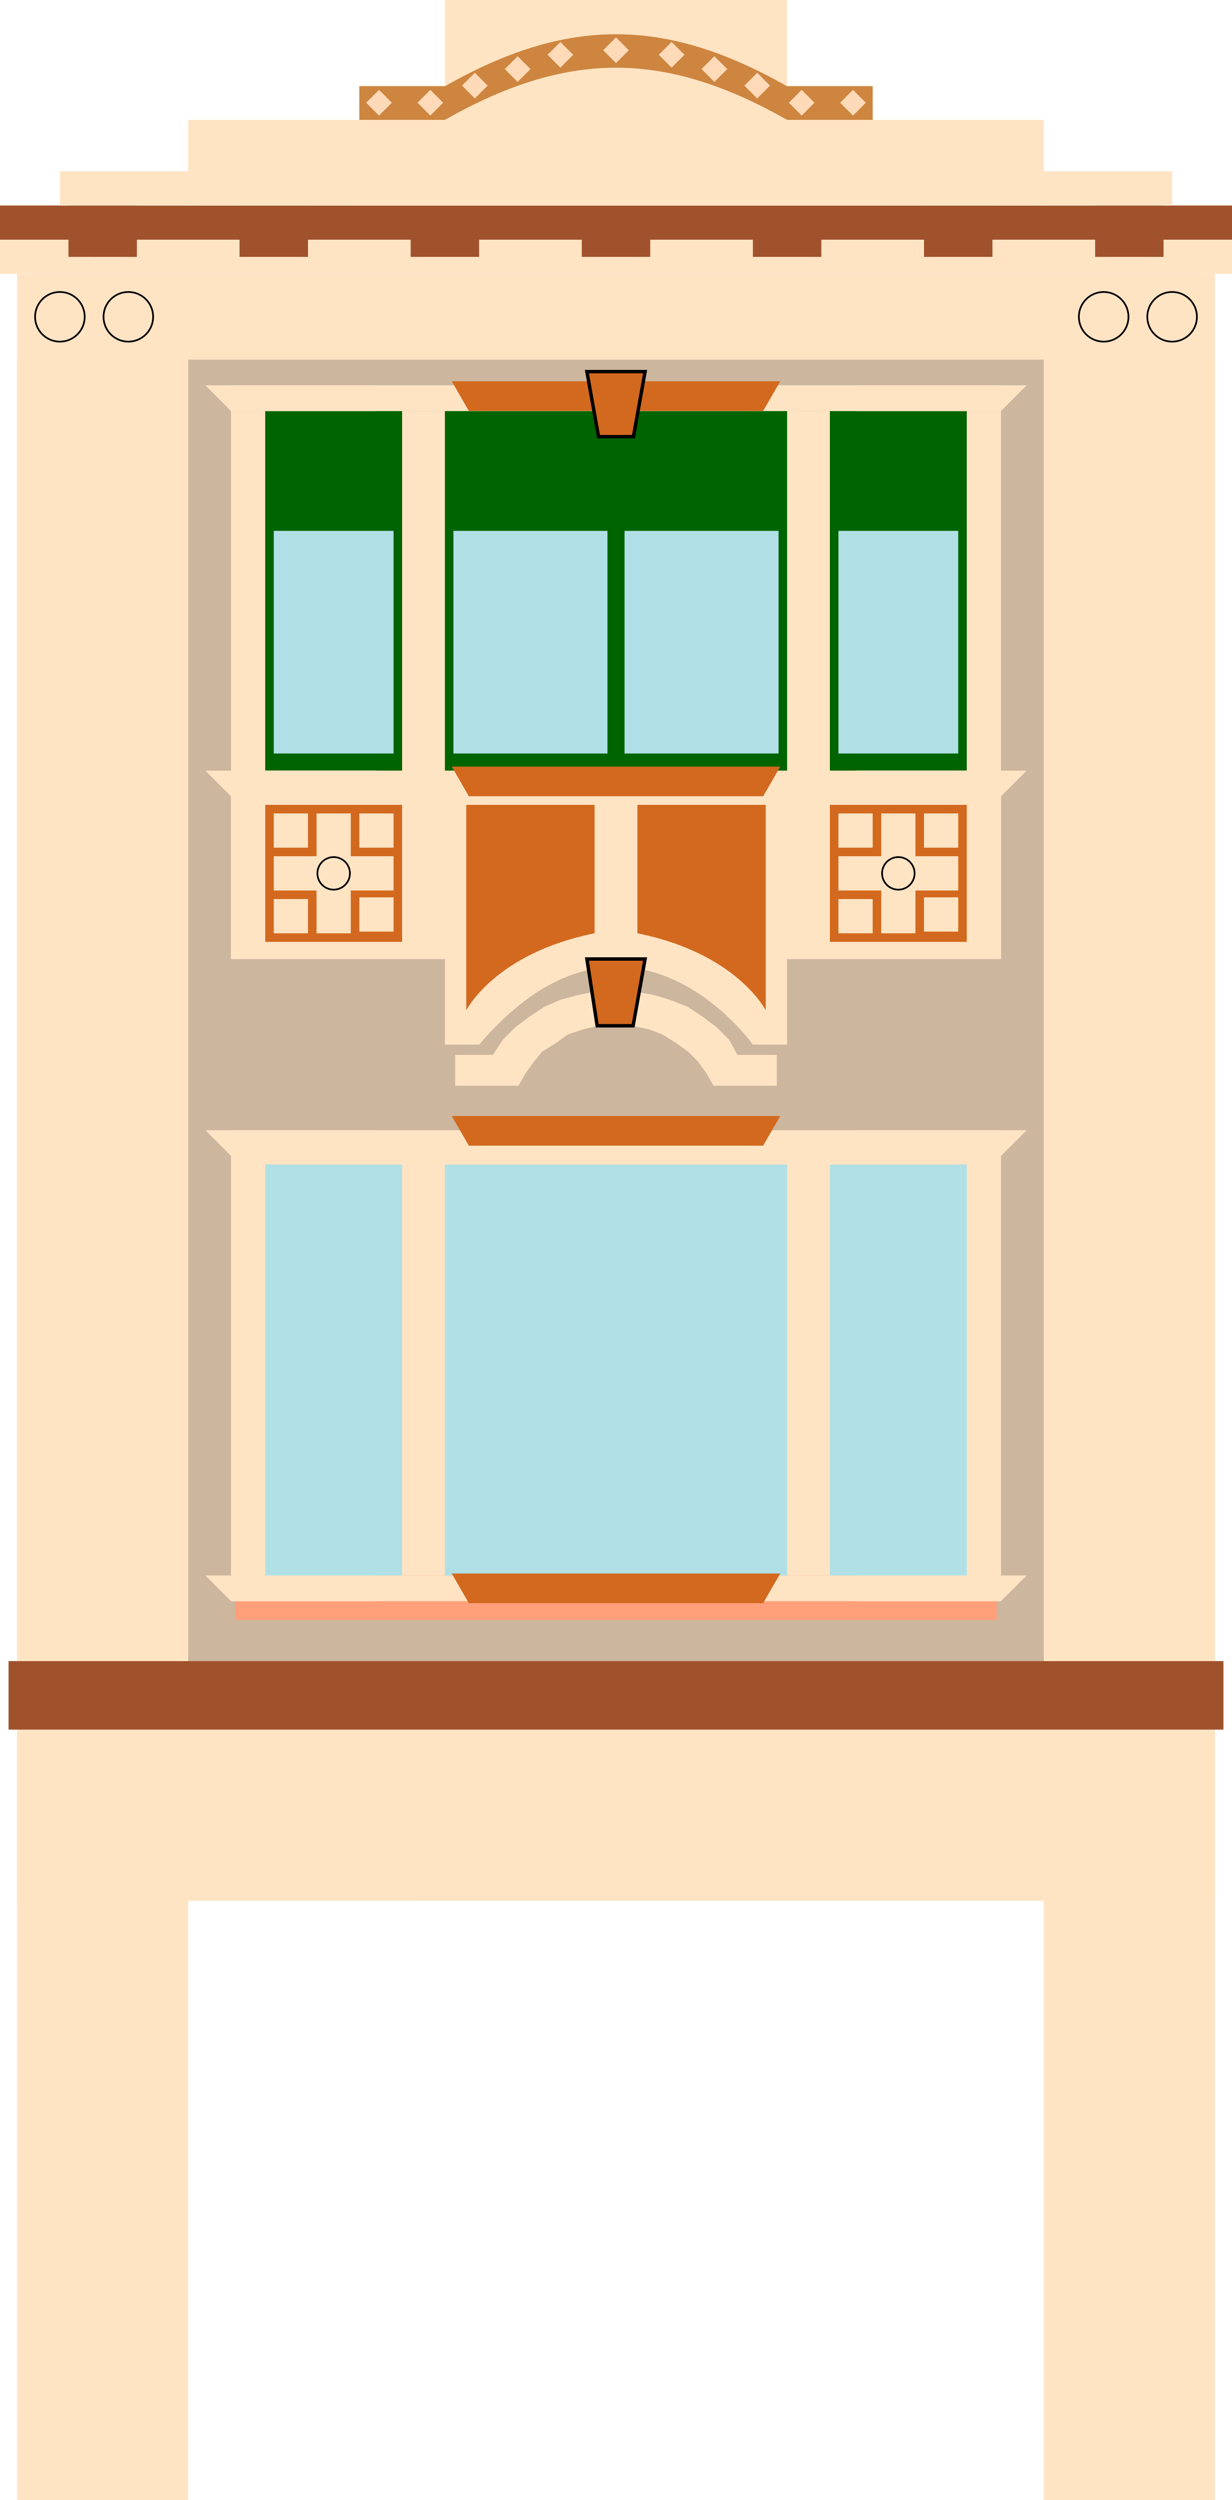
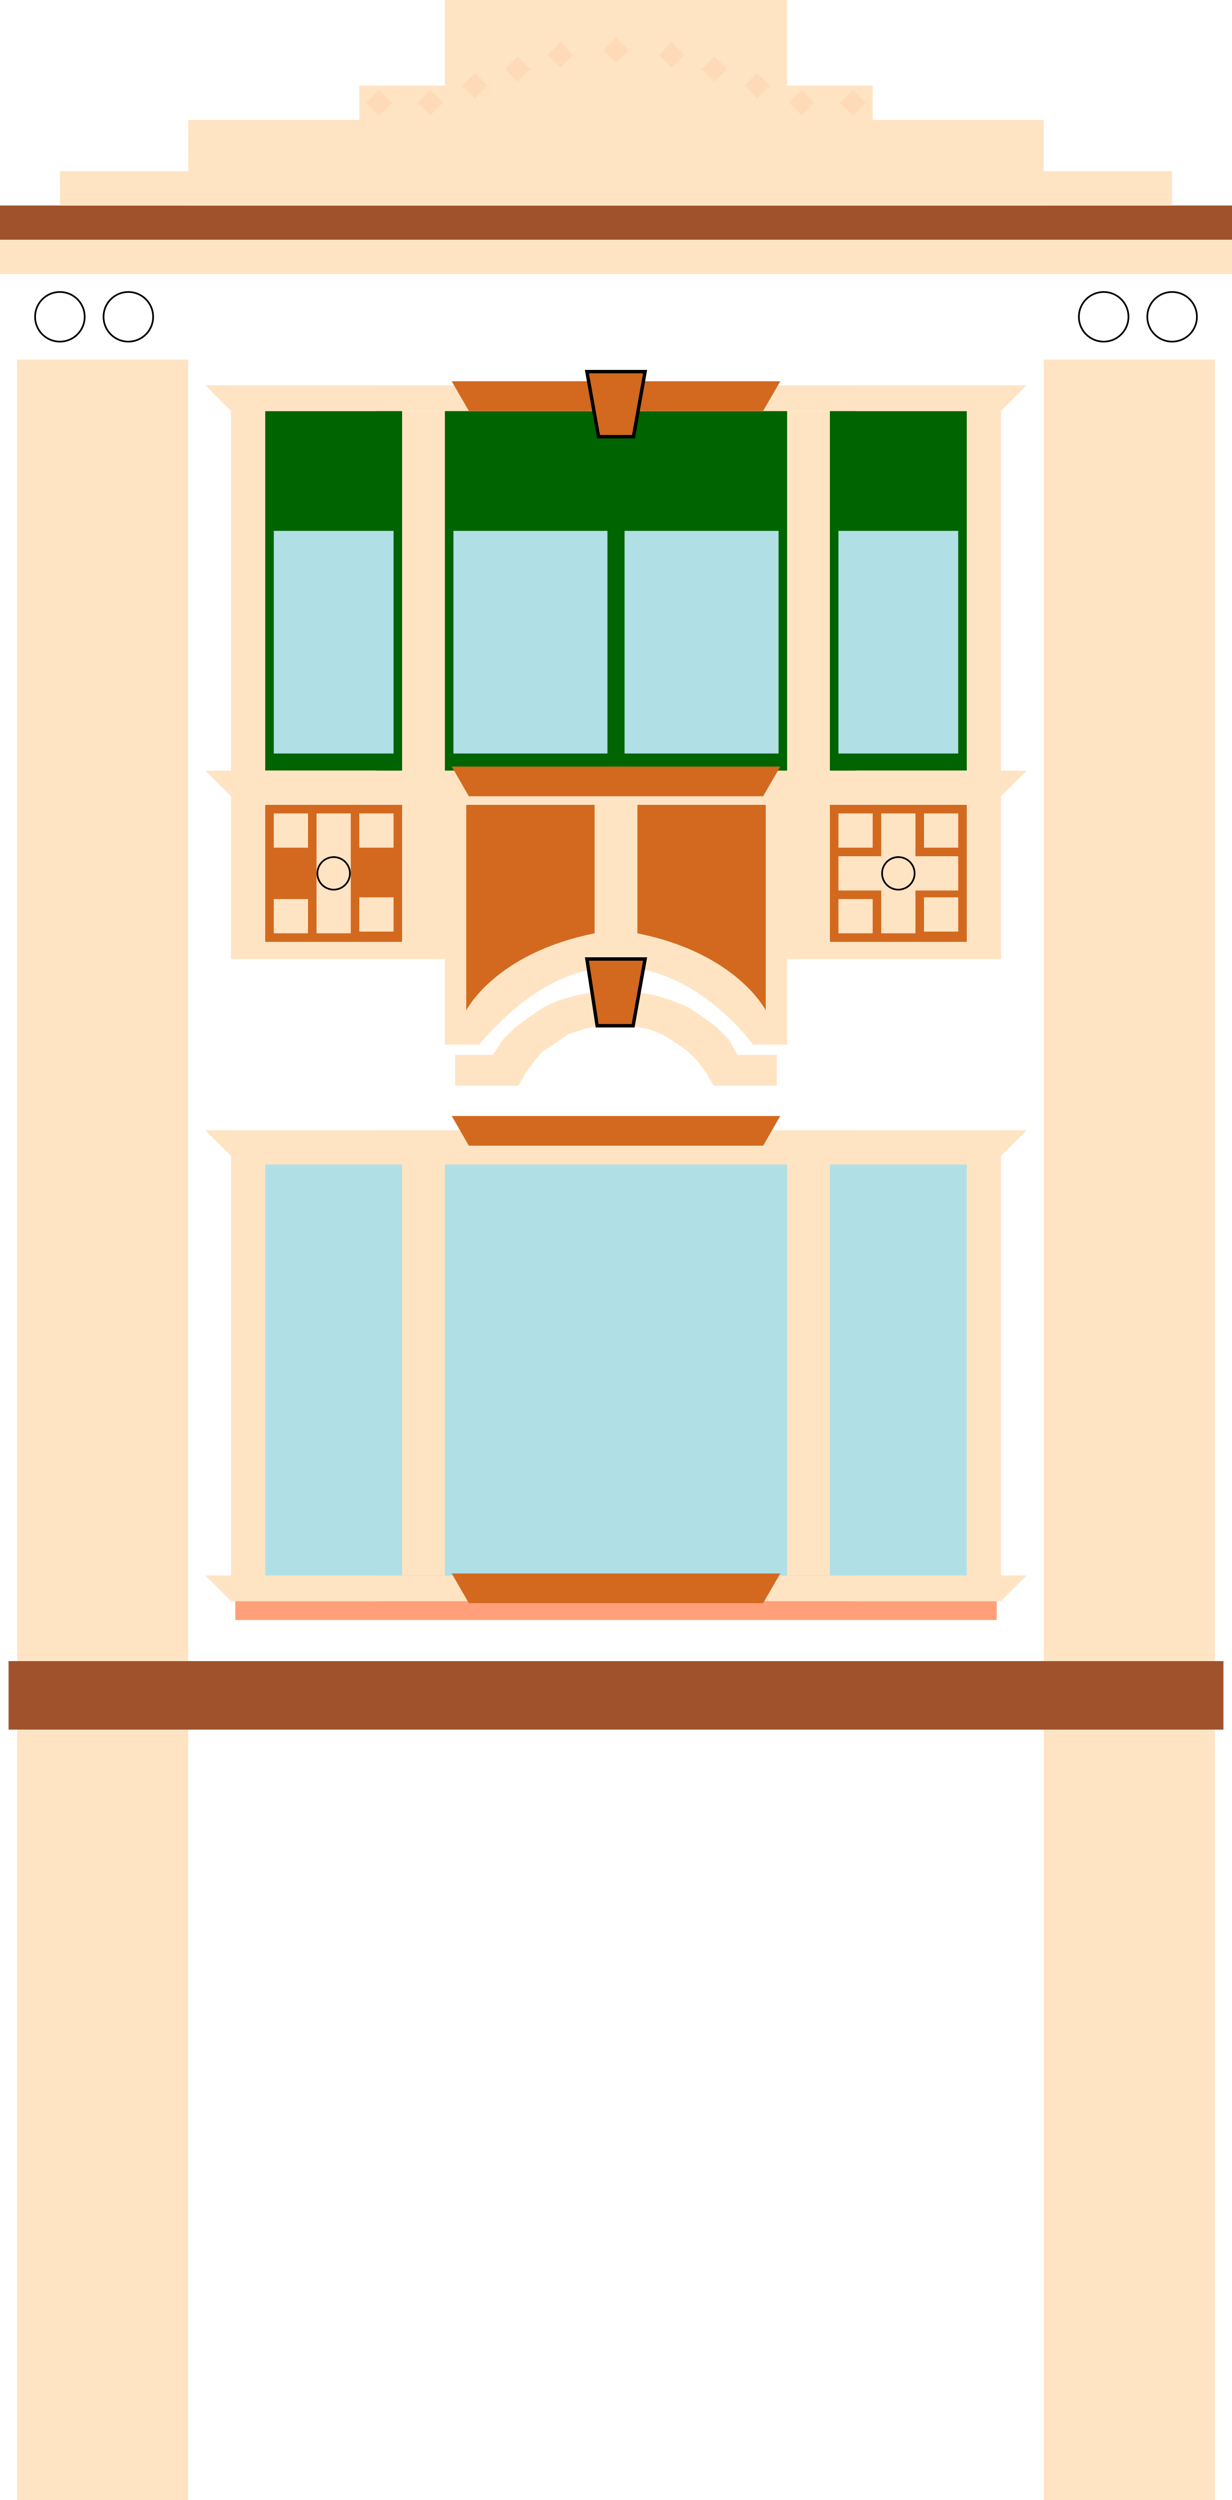
<svg xmlns="http://www.w3.org/2000/svg" width="720" height="1460" viewBox="0 0 720 1460">
  <path fill="bisque" d="M10 210h100v1250H10zM610 210h100v1250H610z" />
-   <path fill="bisque" d="M10 160h700v950H10z" />
-   <path fill="#ccb69d" d="M110 210h500v800H110z" />
  <path fill="sienna" d="M5 970h710v40H5z" />
  <path fill="#ffa07a" d="M137.5 696h445v250h-445z" />
  <path fill="bisque" d="M135 670h450v250H135zM135 935l-15-15h100v15zM585 935l15-15H500v15z" />
  <path fill="bisque" d="M135 920h450v15H135z" />
  <g fill="bisque">
    <path d="M135 675l-15-15h100v15zM585 675l15-15H500v15z" />
    <path d="M135 660h450v15H135z" />
  </g>
  <g fill="#d2691e">
    <path d="M274 669l-10-17.32h20V669zM284 651.68h152V669H284zM446 669l10-17.32h-20V669z" />
  </g>
  <g fill="#b0e0e6">
    <path d="M260 680h200v240H260zM155 680h80v240h-80zM485 680h80v240h-80z" />
  </g>
  <g fill="#d2691e">
    <path d="M274 936.16l-10-17.32h20v17.32zM284 918.84h152v17.32H284zM446 936.16l10-17.32h-20v17.32z" />
  </g>
  <path fill="sienna" d="M0 120h720v20H0z" />
  <g>
    <path fill="bisque" d="M135 240h450v320H135z" />
    <path fill="#006400" d="M260 240h200v240H260zM155 240h80v240h-80zM485 240h80v240h-80z" />
    <path fill="bisque" d="M135 460h450v100H135z" />
    <g fill="bisque">
      <path d="M135 465l-15-15h100v15zM585 465l15-15H500v15z" />
      <path d="M135 450h450v15H135z" />
    </g>
    <path fill="#d2691e" d="M155 470h80v80h-80z" />
-     <path fill="bisque" d="M160 500h70v20h-70z" />
    <path fill="bisque" d="M205 475v70h-20v-70zM160 475h20v20h-20zM160 525h20v20h-20zM210 475h20v20h-20zM210 524h20v20h-20z" />
    <path d="M204.5 510a9.5 9.5 0 11-19 0 9.5 9.5 0 0119 0z" fill="none" stroke="#000" stroke-width="1" />
    <path fill="#d2691e" d="M485 470h80v80h-80z" />
    <path fill="bisque" d="M490 500h70v20h-70z" />
    <path fill="bisque" d="M535 475v70h-20v-70zM490 475h20v20h-20zM490 525h20v20h-20zM540 475h20v20h-20zM540 524h20v20h-20z" />
    <path d="M534.5 510a9.5 9.5 0 11-19 0 9.5 9.5 0 0119 0z" fill="none" stroke="#000" stroke-width="1" />
    <path d="M260 460v150h20c87.499-102.184 160 0 160 0h20V460z" fill="bisque" />
    <g>
      <path d="M360 598l9 1 10 2 8 3 8 5 7 5 6 6 5 7 4 7h37v-18h-23l-5-9-7-7-8-6-9-6-10-4-10-3-11-2-11-1-12 1-10 2-11 3-9 4-9 6-8 6-7 7-6 9h-22v18h37l4-7 5-7 5-6 8-5 7-5 9-3 9-2 10-1z" fill="bisque" />
      <path d="M355 560h22l-7 39h-21l-6-39h21z" fill="#d2691e" stroke="#000" stroke-width="2" />
    </g>
    <g fill="#d2691e">
      <path d="M274 464.97l-10-17.32h20v17.32zM284 447.65h152v17.32H284zM446 464.97l10-17.32h-20v17.32z" />
    </g>
    <g fill="#d2691e">
      <path d="M272.5 470h75v75c-58.267 11.653-75 45-75 45zM447.5 470h-75v75c58.267 11.653 75 45 75 45z" />
    </g>
    <g>
      <g fill="bisque">
        <path d="M135 240l-15-15h100v15zM585 240l15-15H500v15z" />
        <path d="M135 225h450v15H135z" />
      </g>
      <g fill="#d2691e">
        <path d="M274 239.97l-10-17.32h20v17.32zM284 222.65h152v17.32H284zM446 239.97l10-17.32h-20v17.32z" />
      </g>
    </g>
    <path fill="#b0e0e6" d="M160 310h70v130h-70z" />
    <g fill="#b0e0e6">
      <path d="M265 310h90v130h-90zM365 310h90v130h-90z" />
    </g>
    <path fill="#b0e0e6" d="M490 310h70v130h-70z" />
    <path d="M355.629 217H377l-6.8 38h-20.4l-6.8-38h21.371-8.742z" fill="#d2691e" stroke="#000" stroke-width="2" />
  </g>
  <g fill="none" stroke="#000" stroke-width="1.019">
    <path d="M49.5 185c0 8.008-6.492 14.5-14.5 14.5s-14.5-6.492-14.5-14.5 6.492-14.5 14.5-14.5 14.5 6.492 14.5 14.5zM89.5 185c0 8.008-6.492 14.5-14.5 14.5s-14.5-6.492-14.5-14.5 6.492-14.5 14.5-14.5 14.5 6.492 14.5 14.5z" stroke-width="1" />
  </g>
  <g fill="none" stroke="#000" stroke-width="1.019">
    <path d="M659.5 185c0 8.008-6.492 14.5-14.5 14.5s-14.5-6.492-14.5-14.5 6.492-14.5 14.5-14.5 14.5 6.492 14.5 14.5zM699.5 185c0 8.008-6.492 14.5-14.5 14.5s-14.5-6.492-14.5-14.5 6.492-14.5 14.5-14.5 14.5 6.492 14.5 14.5z" stroke-width="1" />
  </g>
  <path fill="bisque" d="M0 140h720v20H0z" />
  <g fill="sienna">
-     <path d="M40 120h40v30H40zM140 120h40v30h-40zM240 120h40v30h-40zM340 120h40v30h-40zM440 120h40v30h-40zM540 120h40v30h-40zM640 120h40v30h-40z" />
-   </g>
+     </g>
  <g>
    <path fill="bisque" d="M35 100h650v20H35z" />
    <path fill="bisque" d="M110 70h500v50H110z" />
    <path fill="bisque" d="M210 50h300v70H210z" />
    <path fill="bisque" d="M260 0h200v120H260z" />
-     <path d="M210 70V50.368h50c71.289-40.501 128.575-40.48 200 0h50V70h-50c-71.632-40.597-128.332-40.617-200 0z" fill="peru" />
    <g fill="#ffdab9">
      <path d="M214 60l7.5-7.5L229 60l-7.5 7.5zM244 60l7.5-7.5L259 60l-7.5 7.5z" />
    </g>
    <g fill="#ffdab9">
      <path d="M461 60l7.5-7.5L476 60l-7.5 7.5zM491 60l7.5-7.5L506 60l-7.5 7.5z" />
    </g>
    <path fill="#ffdab9" d="M270 50l7.5-7.5L285 50l-7.5 7.5zM295 40.333l7.5-7.5 7.5 7.5-7.5 7.5zM320 32l7.5-7.5L335 32l-7.5 7.5zM352.5 29.333l7.5-7.5 7.5 7.5-7.5 7.5zM385 32l7.5-7.5L400 32l-7.5 7.5zM410 40.333l7.5-7.5 7.5 7.5-7.5 7.5zM435 50l7.5-7.5L450 50l-7.5 7.5z" />
  </g>
</svg>